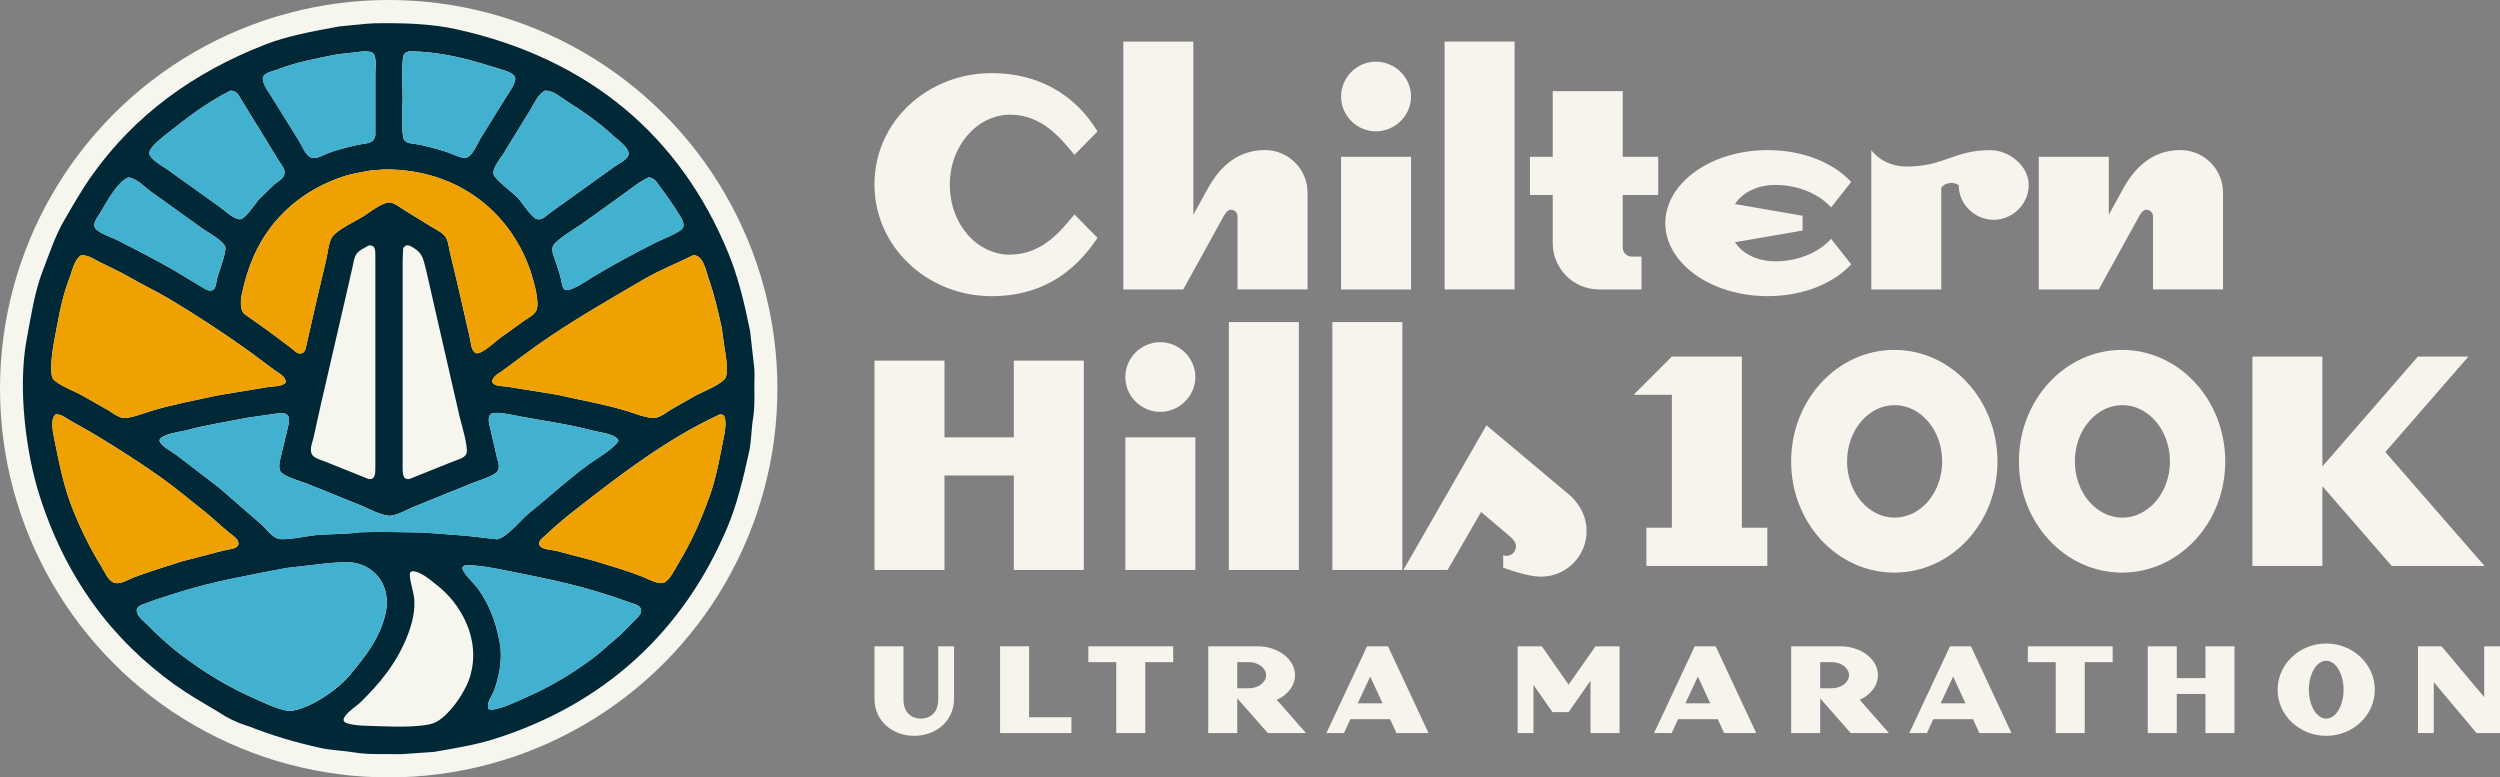
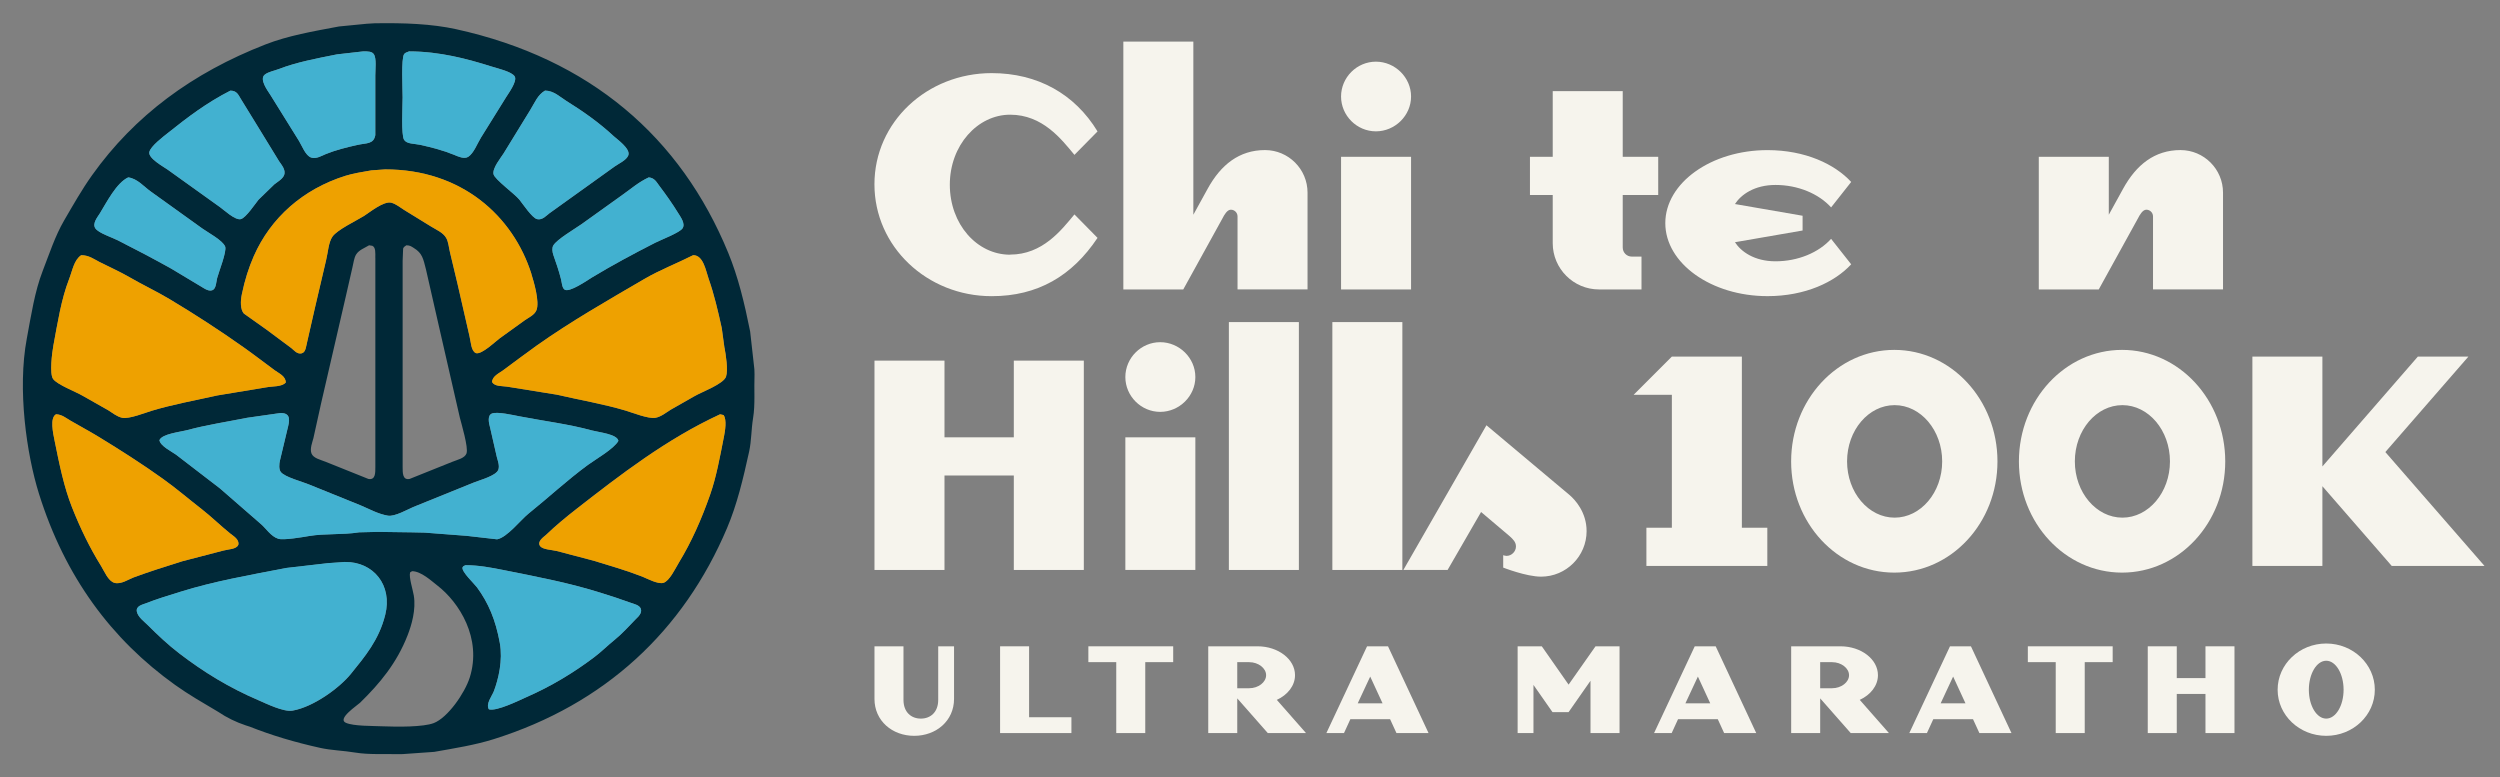
<svg xmlns="http://www.w3.org/2000/svg" id="Layer_2" viewBox="0 0 698.16 217.1">
  <rect x="0" y="0" width="698.16" height="217.1" fill="#808080" stroke="none" />
  <defs>
    <style>.cls-1{fill:#f6f5ee;}.cls-1,.cls-2,.cls-3,.cls-4,.cls-5{stroke-width:0px;}.cls-2{fill:#f6f4ed;}.cls-3{fill:#42b1d0;}.cls-4{fill:#eea100;}.cls-5{fill:#002837;}</style>
  </defs>
  <g id="Layer_1-2">
-     <circle class="cls-1" cx="108.55" cy="108.55" r="108.55" />
    <path class="cls-5" d="m210.67,103.13c.01.48.03.95.04,1.41-.16,4.06.22,8.44-.39,12.13-.54,3.29-.45,6.38-1.11,9.43-1.7,7.74-3.4,14.84-6.18,21.39-12.15,28.68-34.09,49.19-65.19,58.94-5.2,1.63-10.79,2.52-16.59,3.54-2.92.21-5.84.41-8.75.62-.39.01-.77.02-1.15.02-4.16-.1-8.38.17-12.04-.43-3.53-.59-6.68-.61-9.92-1.33-7.08-1.57-13.52-3.49-19.59-5.9-.39-.12-.78-.25-1.17-.38-2.72-.9-5.3-2.16-7.67-3.76-.01,0-.02-.01-.03-.02-4.18-2.48-8.19-4.77-12.01-7.5-17.79-12.71-30.78-30.2-38.05-53.45-3.45-11.04-6.04-29.13-3.39-43.25,1.25-6.71,2.21-13.13,4.43-18.89,1.88-4.83,3.48-9.8,5.98-14.1,2.54-4.36,4.98-8.68,7.84-12.69,11.85-16.61,27.95-28.54,48.46-36.52,6.25-2.43,13.12-3.62,20.48-5,2.6-.26,5.18-.51,7.78-.76l2.18-.13c8.26-.13,15.93.15,22.74,1.65,37.44,8.25,62.73,30.15,76.01,62.48,2.75,6.68,4.51,13.94,6.11,21.93.39,3.52.79,7.04,1.18,10.55Zm-7.91,2.01c.63-1.8-.1-6.22-.42-7.98-.25-1.85-.51-3.71-.76-5.55-1.07-4.86-2.16-9.51-3.68-13.81-.76-2.18-1.46-6.56-4.3-6.53-4.61,2.34-9.29,4.11-13.67,6.67-10.36,6.04-20.53,11.85-30.06,18.6-3.21,2.28-6.3,4.64-9.43,6.94-1.01.74-2.93,1.58-2.99,3.2.74,1.38,2.92,1.05,4.72,1.39,4.45.72,8.89,1.43,13.34,2.15,6.53,1.51,13.03,2.6,19.23,4.45,1.67.49,6.42,2.39,8.34,2.01,1.66-.34,3-1.51,4.3-2.29,2.2-1.25,4.39-2.5,6.59-3.75,2.09-1.22,8.09-3.37,8.83-5.49Zm-.63,17.01c.37-1.86.88-4.89-.07-6.24-.33-.08-.65-.14-.98-.22-14.98,6.93-27.77,16.82-40.13,26.45-2.92,2.28-5.8,4.66-8.47,7.22-.58.55-2.63,1.83-1.66,3.13.74,1,3.28,1.04,4.65,1.38,3.45.91,6.89,1.82,10.34,2.72,4.58,1.39,9.17,2.74,13.54,4.43,1.24.49,4.35,2.2,5.9,1.74,1.71-.5,3.38-4.11,4.3-5.62,3.53-5.8,6.3-12.04,8.75-19.02,1.73-4.93,2.7-10.3,3.81-15.98Zm-11.52-58.39c.86-1.28-.57-3.2-1.11-4.09-1.67-2.73-3.53-5.35-5.42-7.85-.76-1.01-1.28-2.14-2.91-2.29-2.79,1.3-4.85,3.11-7.22,4.79-3.85,2.75-7.68,5.51-11.53,8.26-1.87,1.33-6.88,4.22-7.91,5.97-.4.7-.26,1.82,0,2.58.75,2.14,1.55,4.43,2.15,6.8.26,1,.27,2.36.98,2.91,1.28,1.01,6.5-2.65,7.63-3.34,5.68-3.43,11.66-6.64,17.7-9.72,1.64-.84,6.83-2.8,7.64-4.03Zm-12.99,109.07c.54-.54,1.78-1.61,1.33-2.85-.39-1.04-1.99-1.34-3.05-1.73-2.64-.97-5.34-1.84-8.13-2.71-8.68-2.74-17.56-4.45-27.35-6.39-3.25-.64-6.77-1.32-10.42-1.32-.38.2-.64.22-.83.62-.34,1.18,3.3,4.58,4.02,5.55,3.2,4.34,5.22,9.1,6.39,15.55.88,4.85-.38,10.09-1.66,13.47-.52,1.36-2.33,3.54-1.39,5.06,2.13.65,8.56-2.55,10.48-3.4,6.99-3.06,13.22-6.85,18.95-11.17,1.97-1.48,3.73-3.26,5.63-4.79,2.21-1.77,4.06-3.89,6.03-5.9Zm-2.15-129.47c.67-1.82-3.16-4.49-4.1-5.35-4.01-3.73-8.48-6.89-13.26-9.86-1.62-1.01-3.47-2.84-5.9-2.85-2.05,1.17-2.86,3.36-4.09,5.35-2.5,4.06-5,8.14-7.5,12.22-.7,1.13-3.23,4.15-2.78,5.83.39,1.46,5.92,5.47,7.23,7.09.95,1.18,3.53,5.08,4.92,5.41,1.5.37,2.71-1.12,3.47-1.66,2.87-2.07,5.75-4.12,8.62-6.18,3.18-2.28,6.38-4.58,9.58-6.87,1.13-.8,3.31-1.76,3.81-3.12Zm-2.77,79.76c-.34-1.9-5.39-2.38-7.36-2.91-6.48-1.78-13.3-2.61-20.35-3.97-1.54-.29-6.16-1.38-7.63-.76-1.32.55-.85,2.65-.49,3.96.62,2.73,1.25,5.47,1.87,8.19.22.85.85,2.42.42,3.54-.66,1.72-5.1,2.85-6.94,3.61-5.6,2.27-11.21,4.53-16.8,6.8-1.49.62-5.18,2.75-7.08,2.42-2.83-.48-5.27-1.9-7.71-2.91-4.75-1.92-9.49-3.84-14.24-5.76-1.93-.83-6.9-2.1-7.98-3.54-.57-.74-.48-2.22-.22-3.26.7-2.91,1.39-5.84,2.09-8.75.58-2.23,1.08-4.48-1.95-4.45-3.1.45-6.2.88-9.3,1.33-5.61,1.12-11.3,1.98-16.59,3.4-2.15.58-7.18,1.07-7.92,2.85.23,1.62,3.37,3.15,4.59,4.02,4.1,3.15,8.19,6.29,12.29,9.44,3.74,3.26,7.49,6.52,11.24,9.78,1.6,1.29,2.96,3.65,5.08,4.3,1.46.46,6.77-.46,8.53-.76,4.53-.77,9.33-.29,14.03-1.04,1.75-.04,3.51-.09,5.27-.13,3.12.04,6.25.09,9.37.13,1.23.03,2.46.05,3.68.08,3.91.29,7.83.6,11.73.9,2.83.33,5.65.64,8.48.97,2.79-.5,6.58-5.4,8.75-7.15,5.55-4.47,10.79-9.35,16.59-13.61,2.23-1.63,7.28-4.49,8.54-6.73Zm-22.91-36.45c1-2.35-.78-8.19-1.39-10.13-5.11-16.19-19.52-29.27-40.89-29.23-1.27.09-2.54.18-3.81.27-2.56.46-5.01.82-7.29,1.53-11.76,3.71-20.82,11.66-25.55,22.42-1.41,3.23-2.51,6.65-3.33,10.62-.4,1.91-.46,4.24.55,5.41,2.15,1.53,4.3,3.05,6.46,4.59,2.26,1.68,4.53,3.38,6.8,5.06.63.47,1.61,1.82,2.91,1.46,1.17-.32,1.21-2.05,1.53-3.26.72-3.14,1.43-6.29,2.15-9.44,1.03-4.43,2.08-8.88,3.12-13.32.54-2.14.65-4.99,1.8-6.6,1.39-1.93,6.56-4.36,8.81-5.76,1.42-.88,5.52-4.27,7.64-3.67,1.34.37,2.46,1.34,3.54,2.01,2.52,1.54,5.04,3.1,7.56,4.65,1.47.91,3.27,1.63,4.16,3.12.68,1.14.75,2.74,1.11,4.16.7,2.92,1.39,5.84,2.09,8.75,1.11,4.86,2.22,9.73,3.34,14.59.4,1.58.41,4.13,1.8,4.72,1.61.47,5.51-3.34,6.66-4.16,2.31-1.67,4.63-3.34,6.94-5,1.1-.78,2.71-1.47,3.26-2.78Zm-8.4-59.62c.55-.91,3.12-4.36,2.36-5.7-.73-1.32-4.76-2.25-6.46-2.78-6.75-2.12-14.42-4.21-23.04-4.23-.53.25-1.08.3-1.39.76-.86,1.25-.42,9.63-.42,12.07s-.45,10.54.42,11.88c.78,1.18,2.8,1.03,4.45,1.38,3.47.75,6.71,1.64,9.64,2.85.95.39,2.7,1.23,3.83.49,1.57-1.03,2.53-3.73,3.54-5.35,2.36-3.79,4.72-7.59,7.08-11.38Zm-10.21,162.17c3.47-10.98-2.99-21.03-9.02-25.69-1.6-1.23-4.53-4.01-7.09-4.02-.18.12-.37.23-.55.35-.36,1.37.75,4.72,1.04,6.46.65,3.96-.64,8.3-1.74,11.11-3.03,7.78-7.8,13.48-13.26,18.81-.76.75-6.53,4.51-3.96,5.62,2.23.97,7.52.84,10.55.98,3.85.16,11.03.21,13.96-.9,3.93-1.5,8.71-8.41,10.06-12.71Zm-.9-62.62c.58-1.55-1.43-8.27-1.87-10-1.92-8.39-3.85-16.79-5.77-25.19-1.22-5.37-2.45-10.74-3.67-16.11-.78-3.09-1.04-4.6-3.4-6.04-.63-.38-1.03-.76-2.09-.76-.38.25-.73.45-.9.9-.04,1.13-.09,2.27-.14,3.4v57.55c0,1.7-.05,3.79,1.95,3.4,3.98-1.6,7.97-3.2,11.94-4.79,1.37-.57,3.45-.96,3.96-2.36Zm-22.7,45.13c2.1-8.35-3.35-14.85-11.17-14.78-1.62.11-3.24.23-4.86.34-3.85.45-7.68.88-11.53,1.33-10.53,2.03-20.29,3.73-29.64,6.66-3.29,1.03-6.51,1.98-9.58,3.2-.99.39-2.91.74-2.58,2.36.32,1.52,2.09,2.78,3.05,3.75,2.8,2.8,5.64,5.48,8.81,7.91,6.74,5.16,13.81,9.53,22.22,13.12,1.83.78,6.87,3.29,9.38,2.85,5.89-1.03,13.18-6.39,16.31-10.27,3.9-4.84,7.81-9.41,9.58-16.45Zm-2.77-150.51c0-1.86.39-4.93-.42-6.11-.52-.76-1.65-.78-2.98-.76-2.43.27-4.86.55-7.29.83-5.76,1.15-11.3,2.18-16.25,4.1-1.32.51-2.84.74-3.88,1.53-1.71,1.29.86,4.62,1.52,5.68,2.66,4.28,5.33,8.56,7.99,12.85.86,1.38,1.8,4.09,3.4,4.65,1.4.5,3.11-.57,4.1-.97,2.73-1.11,5.77-1.88,8.96-2.58,2.43-.52,4.4-.16,4.86-2.71v-16.52Zm0,50.82c0-1.46.15-2.93-.84-3.4-.3-.05-.6-.1-.9-.14-1.3.8-2.8,1.28-3.61,2.56-.62,1-.71,2.3-1.04,3.61-.62,2.74-1.25,5.47-1.87,8.19-2.29,9.92-4.59,19.86-6.88,29.78-.72,3.24-1.43,6.48-2.15,9.73-.29,1.11-1.03,2.93-.55,4.23.52,1.4,2.58,1.79,3.96,2.36,3.98,1.6,7.97,3.2,11.94,4.79,1.99.37,1.95-1.65,1.95-3.33v-58.39Zm-25.48-23.12c.6-1.52-.83-2.99-1.39-3.89-2.01-3.28-4.03-6.58-6.04-9.86-1.55-2.52-3.1-5.04-4.65-7.56-.7-1.12-1.09-2.29-2.91-2.29-6.64,3.38-11.92,7.41-17.42,11.8-1.27,1.01-4.87,3.72-5.21,5.35-.38,1.76,4.05,4.14,5.13,4.92,4.91,3.52,9.81,7.03,14.72,10.55.97.68,4.12,3.66,5.7,3.26,1.41-.36,3.97-4.22,4.93-5.41,1.48-1.43,2.96-2.87,4.43-4.3.88-.7,2.27-1.47,2.72-2.56Zm.48,57.9c-.03-1.78-1.91-2.54-2.98-3.34-2.91-2.13-5.77-4.35-8.75-6.46-6.65-4.71-13.57-9.21-20.69-13.47-3.64-2.18-7.46-3.95-11.17-6.11-2.71-1.58-5.62-2.86-8.47-4.3-1.5-.76-2.9-1.88-5.08-1.88-2.04,1.38-2.43,4.27-3.4,6.74-2.17,5.61-3.13,11.88-4.37,18.53-.36,1.96-1.11,7.89-.07,9.3,1.18,1.62,6.31,3.54,8.33,4.73,2.36,1.34,4.72,2.68,7.09,4.02,1.17.71,2.37,1.76,3.88,2.09,1.91.4,6.56-1.46,8.19-1.95,5.91-1.78,12.16-2.91,18.4-4.3,4.49-.74,8.98-1.48,13.47-2.23,2.04-.39,4.48-.11,5.62-1.38Zm-13.26,45.33c.36-1.48-1.42-2.49-2.22-3.13-2.74-2.2-5.25-4.68-8.05-6.87-3.6-2.79-7.1-5.8-10.84-8.47-5.76-4.12-11.68-7.91-17.84-11.66-2.6-1.59-5.3-3.02-7.99-4.59-1.14-.66-2.28-1.67-3.96-1.74-1.78.99-.84,5.25-.41,7.36,1.35,6.67,2.61,12.9,4.86,18.61,2.33,5.89,4.99,11.36,8.12,16.39.9,1.45,1.98,4.23,3.75,4.72,1.82.5,3.99-1.02,5.35-1.52,4.43-1.64,9-3.08,13.61-4.52,3.81-.99,7.64-1.99,11.46-2.98,1.41-.38,3.64-.35,4.16-1.6Zm-5.9-74.49c.42-1.66,2.76-7.5,2.23-8.81-.7-1.72-4.74-3.87-6.33-5-4.83-3.47-9.67-6.94-14.51-10.41-1.75-1.24-3.74-3.62-6.24-3.89-3.29,1.54-6.01,6.96-7.92,10.06-.54.9-2.18,2.77-1.25,4.16.9,1.34,4.66,2.53,6.25,3.34,5.05,2.56,10.04,5.18,14.93,7.91,2.81,1.7,5.64,3.38,8.47,5.08.73.42,2.28,1.6,3.34.76.74-.6.77-2.13,1.03-3.2Z" />
    <path class="cls-4" d="m202.34,97.16c.33,1.76,1.05,6.17.42,7.98-.74,2.12-6.74,4.27-8.83,5.49-2.2,1.25-4.39,2.5-6.59,3.75-1.3.78-2.64,1.96-4.3,2.29-1.91.38-6.66-1.52-8.34-2.01-6.2-1.85-12.69-2.93-19.23-4.45-4.45-.72-8.89-1.43-13.34-2.15-1.79-.34-3.98-.01-4.72-1.39.05-1.62,1.98-2.46,2.99-3.2,3.13-2.3,6.23-4.66,9.43-6.94,9.53-6.75,19.7-12.55,30.06-18.6,4.38-2.56,9.06-4.34,13.67-6.67,2.85-.03,3.54,4.35,4.3,6.53,1.52,4.3,2.62,8.96,3.68,13.81.25,1.85.51,3.71.76,5.55Z" />
    <path class="cls-4" d="m202.07,115.91c.95,1.35.43,4.38.07,6.24-1.12,5.67-2.09,11.04-3.81,15.98-2.45,6.98-5.22,13.22-8.75,19.02-.92,1.51-2.6,5.12-4.3,5.62-1.55.46-4.66-1.25-5.9-1.74-4.37-1.7-8.97-3.04-13.54-4.43-3.45-.9-6.89-1.8-10.34-2.72-1.37-.34-3.91-.38-4.65-1.38-.97-1.3,1.09-2.58,1.66-3.13,2.66-2.55,5.54-4.93,8.47-7.22,12.36-9.63,25.15-19.52,40.13-26.45.33.08.65.14.98.22Z" />
    <path class="cls-3" d="m189.5,59.68c.54.89,1.97,2.8,1.11,4.09-.82,1.23-6,3.2-7.64,4.03-6.04,3.08-12.02,6.28-17.7,9.72-1.13.68-6.35,4.35-7.63,3.34-.71-.55-.72-1.91-.98-2.91-.6-2.37-1.4-4.66-2.15-6.8-.26-.76-.4-1.88,0-2.58,1.03-1.75,6.04-4.64,7.91-5.97,3.85-2.75,7.68-5.51,11.53-8.26,2.37-1.68,4.42-3.49,7.22-4.79,1.63.15,2.15,1.28,2.91,2.29,1.89,2.5,3.75,5.12,5.42,7.85Z" />
    <path class="cls-3" d="m178.95,169.98c.46,1.24-.78,2.3-1.33,2.85-1.97,2.01-3.83,4.13-6.03,5.9-1.9,1.53-3.66,3.31-5.63,4.79-5.74,4.33-11.97,8.11-18.95,11.17-1.91.85-8.35,4.05-10.48,3.4-.93-1.52.87-3.71,1.39-5.06,1.28-3.38,2.54-8.62,1.66-13.47-1.17-6.46-3.2-11.22-6.39-15.55-.72-.98-4.36-4.37-4.02-5.55.18-.4.45-.42.83-.62,3.65,0,7.17.67,10.42,1.32,9.78,1.95,18.66,3.65,27.35,6.39,2.79.87,5.49,1.74,8.13,2.71,1.07.39,2.66.68,3.05,1.73Z" />
    <path class="cls-3" d="m171.37,38.02c.93.86,4.77,3.53,4.1,5.35-.5,1.36-2.68,2.31-3.81,3.12-3.2,2.29-6.39,4.59-9.58,6.87-2.87,2.07-5.75,4.12-8.62,6.18-.76.54-1.97,2.03-3.47,1.66-1.39-.34-3.98-4.23-4.92-5.41-1.3-1.62-6.84-5.63-7.23-7.09-.45-1.67,2.09-4.7,2.78-5.83,2.5-4.08,5-8.15,7.5-12.22,1.23-1.99,2.03-4.17,4.09-5.35,2.43.01,4.28,1.84,5.9,2.85,4.78,2.97,9.25,6.13,13.26,9.86Z" />
    <path class="cls-3" d="m165.34,120.22c1.97.53,7.02,1.01,7.36,2.91-1.26,2.24-6.31,5.1-8.54,6.73-5.79,4.26-11.03,9.14-16.59,13.61-2.17,1.75-5.96,6.65-8.75,7.15-2.83-.33-5.65-.64-8.48-.97-3.9-.3-7.81-.61-11.73-.9-1.23-.02-2.46-.04-3.68-.08-3.12-.04-6.25-.09-9.37-.13-1.76.04-3.52.09-5.27.13-4.71.75-9.5.27-14.03,1.04-1.76.3-7.08,1.22-8.53.76-2.12-.65-3.48-3.01-5.08-4.3-3.75-3.26-7.5-6.52-11.24-9.78-4.1-3.15-8.19-6.29-12.29-9.44-1.22-.87-4.36-2.4-4.59-4.02.74-1.78,5.77-2.27,7.92-2.85,5.28-1.42,10.98-2.28,16.59-3.4,3.11-.45,6.21-.88,9.3-1.33,3.02-.03,2.52,2.22,1.95,4.45-.7,2.91-1.39,5.84-2.09,8.75-.26,1.04-.35,2.52.22,3.26,1.08,1.45,6.04,2.72,7.98,3.54,4.75,1.92,9.49,3.84,14.24,5.76,2.43,1.01,4.88,2.43,7.71,2.91,1.89.33,5.59-1.8,7.08-2.42,5.6-2.27,11.21-4.53,16.8-6.8,1.85-.76,6.28-1.89,6.94-3.61.42-1.12-.21-2.7-.42-3.54-.62-2.73-1.25-5.47-1.87-8.19-.36-1.3-.83-3.4.49-3.96,1.47-.62,6.09.47,7.63.76,7.04,1.36,13.87,2.18,20.35,3.97Z" />
    <path class="cls-4" d="m148.4,76.55c.61,1.93,2.39,7.78,1.39,10.13-.55,1.32-2.16,2-3.26,2.78-2.31,1.66-4.63,3.33-6.94,5-1.15.83-5.05,4.63-6.66,4.16-1.39-.59-1.4-3.14-1.8-4.72-1.12-4.86-2.23-9.73-3.34-14.59-.7-2.91-1.39-5.83-2.09-8.75-.36-1.42-.42-3.02-1.11-4.16-.89-1.49-2.7-2.21-4.16-3.12-2.52-1.55-5.04-3.11-7.56-4.65-1.09-.67-2.21-1.64-3.54-2.01-2.12-.6-6.22,2.79-7.64,3.67-2.25,1.4-7.42,3.83-8.81,5.76-1.15,1.61-1.26,4.46-1.8,6.6-1.04,4.45-2.09,8.89-3.12,13.32-.72,3.15-1.43,6.3-2.15,9.44-.33,1.21-.36,2.95-1.53,3.26-1.3.36-2.28-.99-2.91-1.46-2.27-1.68-4.54-3.38-6.8-5.06-2.15-1.53-4.3-3.05-6.46-4.59-1.01-1.17-.96-3.5-.55-5.41.82-3.97,1.91-7.39,3.33-10.62,4.73-10.76,13.79-18.72,25.55-22.42,2.28-.72,4.73-1.08,7.29-1.53,1.27-.09,2.54-.18,3.81-.27,21.37-.04,35.78,13.03,40.89,29.23Z" />
    <path class="cls-3" d="m143.75,21.36c.76,1.34-1.8,4.78-2.36,5.7-2.36,3.79-4.72,7.59-7.08,11.38-1.01,1.62-1.98,4.31-3.54,5.35-1.13.74-2.88-.1-3.83-.49-2.93-1.21-6.17-2.1-9.64-2.85-1.64-.35-3.66-.2-4.45-1.38-.87-1.34-.42-9.39-.42-11.88s-.43-10.83.42-12.07c.32-.46.86-.51,1.39-.76,8.62.02,16.29,2.11,23.04,4.23,1.7.53,5.73,1.47,6.46,2.78Z" />
    <path class="cls-3" d="m96.4,156.94c7.83-.07,13.27,6.43,11.17,14.78-1.76,7.04-5.67,11.62-9.58,16.45-3.13,3.88-10.42,9.24-16.31,10.27-2.51.45-7.55-2.07-9.38-2.85-8.4-3.59-15.48-7.96-22.22-13.12-3.17-2.43-6.01-5.11-8.81-7.91-.97-.97-2.74-2.23-3.05-3.75-.34-1.62,1.59-1.97,2.58-2.36,3.06-1.22,6.28-2.16,9.58-3.2,9.35-2.93,19.11-4.63,29.64-6.66,3.85-.45,7.68-.88,11.53-1.33,1.62-.11,3.24-.23,4.86-.34Z" />
    <path class="cls-3" d="m104.38,15.11c.82,1.17.42,4.25.42,6.11v16.52c-.46,2.54-2.42,2.18-4.86,2.71-3.18.7-6.23,1.47-8.96,2.58-.99.4-2.7,1.47-4.1.97-1.6-.57-2.54-3.27-3.4-4.65-2.66-4.28-5.33-8.56-7.99-12.85-.66-1.07-3.23-4.39-1.52-5.68,1.04-.79,2.56-1.02,3.88-1.53,4.95-1.91,10.49-2.95,16.25-4.1,2.43-.27,4.86-.55,7.29-.83,1.33-.02,2.46,0,2.98.76Z" />
    <path class="cls-3" d="m77.94,45.03c.57.9,1.99,2.37,1.39,3.89-.45,1.1-1.84,1.87-2.72,2.56-1.48,1.43-2.96,2.87-4.43,4.3-.97,1.2-3.52,5.05-4.93,5.41-1.58.4-4.73-2.58-5.7-3.26-4.9-3.52-9.8-7.03-14.72-10.55-1.08-.78-5.51-3.16-5.13-4.92.34-1.63,3.93-4.34,5.21-5.35,5.5-4.39,10.78-8.42,17.42-11.8,1.83,0,2.22,1.17,2.91,2.29,1.55,2.52,3.1,5.04,4.65,7.56,2.01,3.28,4.03,6.58,6.04,9.86Z" />
    <path class="cls-4" d="m76.83,103.48c1.07.79,2.95,1.55,2.98,3.34-1.14,1.27-3.58.99-5.62,1.38-4.49.75-8.98,1.49-13.47,2.23-6.24,1.39-12.49,2.52-18.4,4.3-1.63.49-6.28,2.35-8.19,1.95-1.51-.33-2.71-1.38-3.88-2.09-2.37-1.34-4.73-2.68-7.09-4.02-2.01-1.18-7.14-3.11-8.33-4.73-1.04-1.41-.29-7.35.07-9.3,1.24-6.65,2.2-12.92,4.37-18.53.97-2.47,1.36-5.36,3.4-6.74,2.17,0,3.58,1.12,5.08,1.88,2.85,1.45,5.76,2.73,8.47,4.3,3.72,2.16,7.53,3.92,11.17,6.11,7.12,4.26,14.04,8.76,20.69,13.47,2.98,2.11,5.84,4.33,8.75,6.46Z" />
    <path class="cls-4" d="m64.33,149.02c.79.64,2.58,1.65,2.22,3.13-.52,1.25-2.75,1.22-4.16,1.6-3.81.99-7.64,1.99-11.46,2.98-4.61,1.45-9.17,2.88-13.61,4.52-1.36.5-3.53,2.02-5.35,1.52-1.77-.49-2.85-3.27-3.75-4.72-3.13-5.03-5.79-10.5-8.12-16.39-2.25-5.71-3.51-11.93-4.86-18.61-.42-2.11-1.37-6.37.41-7.36,1.67.07,2.81,1.08,3.96,1.74,2.68,1.57,5.39,3,7.99,4.59,6.15,3.75,12.07,7.54,17.84,11.66,3.74,2.66,7.24,5.67,10.84,8.47,2.8,2.18,5.31,4.67,8.05,6.87Z" />
    <path class="cls-3" d="m62.87,68.84c.53,1.32-1.8,7.15-2.23,8.81-.26,1.07-.29,2.6-1.03,3.2-1.05.84-2.61-.34-3.34-.76-2.83-1.7-5.65-3.38-8.47-5.08-4.89-2.73-9.88-5.35-14.93-7.91-1.59-.8-5.35-2-6.25-3.34-.93-1.39.71-3.26,1.25-4.16,1.91-3.11,4.63-8.52,7.92-10.06,2.5.27,4.49,2.65,6.24,3.89,4.84,3.47,9.68,6.94,14.51,10.41,1.59,1.13,5.63,3.28,6.33,5Z" />
    <path class="cls-2" d="m282.09,71.1c9.07,0,14.31-6.83,17.96-11.22l6.45,6.55c-7.11,10.66-16.74,16.28-29.56,16.28-18.05,0-32.74-13.84-32.74-31.24s14.69-31.05,32.74-31.05c12.81,0,23.2,5.8,29.56,16.28l-6.45,6.55c-3.65-4.4-8.89-11.22-17.96-11.22s-16.84,8.51-16.84,19.55,7.58,19.55,16.84,19.55Z" />
    <path class="cls-2" d="m330.45,80.83h-16.74V11.61h19.55v48.36l4.02-7.3c3.65-6.64,8.79-10.76,15.99-10.76,6.55,0,11.88,5.33,11.88,11.88v27.03h-19.55v-20.39c0-1.03-.84-1.87-1.87-1.87s-1.87,1.5-2.34,2.43l-10.94,19.83Z" />
    <path class="cls-2" d="m384.24,36.68c-5.33,0-9.73-4.4-9.73-9.73s4.4-9.73,9.73-9.73,9.82,4.4,9.82,9.73-4.49,9.73-9.82,9.73Zm-9.73,44.15v-37.04h19.55v37.04h-19.55Z" />
-     <path class="cls-2" d="m403.42,80.83V11.61h19.55v69.22h-19.55Z" />
    <path class="cls-2" d="m455.7,71.66h2.71v9.17h-11.88c-7.11,0-12.91-5.8-12.91-12.91v-13.47h-6.36v-10.66h6.36v-18.33h19.55v18.33h9.91v10.66h-9.91v14.68c0,1.4,1.12,2.53,2.53,2.53Z" />
    <path class="cls-2" d="m493.59,82.7c-15.71,0-28.53-9.17-28.53-20.39s12.81-20.39,28.53-20.39c10.57,0,18.8,3.93,23.38,8.89l-5.61,7.11c-3.46-3.83-9.26-6.27-15.53-6.27-5.89,0-9.63,2.71-11.32,5.33l18.89,3.27v4.12l-18.89,3.27c1.68,2.62,5.43,5.33,11.32,5.33,6.27,0,12.07-2.43,15.53-6.27l5.61,7.11c-4.58,4.96-12.81,8.89-23.38,8.89Z" />
-     <path class="cls-2" d="m556.73,61.37c-5.33,0-9.73-4.4-9.73-9.63-.56-.47-1.31-.65-2.06-.65-1.12,0-2.15.47-2.81,1.31,0-.09,0,28.44,0,28.44h-19.55v-38.91c2.15,2.81,5.8,4.58,9.73,4.58,10.76,0,13.28-4.58,23.48-4.58,5.33,0,10.76,4.4,10.76,9.73s-4.49,9.73-9.82,9.73Z" />
    <path class="cls-2" d="m586.1,80.83h-16.74v-37.04h19.55v16.18l4.02-7.3c3.65-6.64,8.79-10.76,16-10.76,6.55,0,11.88,5.33,11.88,11.88v27.03h-19.55v-20.39c0-1.03-.84-1.87-1.87-1.87s-1.87,1.5-2.34,2.43l-10.94,19.83Z" />
    <path class="cls-2" d="m283.12,159.17v-26.38h-19.36v26.38h-19.55v-58.46h19.55v21.42h19.36v-21.42h19.55v58.46h-19.55Z" />
    <path class="cls-2" d="m324,115.02c-5.33,0-9.73-4.4-9.73-9.73s4.4-9.73,9.73-9.73,9.82,4.4,9.82,9.73-4.49,9.73-9.82,9.73Zm-9.73,44.15v-37.04h19.55v37.04h-19.55Z" />
    <path class="cls-2" d="m343.18,159.17v-69.22h19.55v69.22h-19.55Z" />
    <path class="cls-2" d="m372.08,159.17v-69.22h19.55v69.22h-19.55Z" />
    <path class="cls-2" d="m413.61,142.99l-9.35,16.18h-12.35l23.2-40.41,23.29,19.55c1.4,1.22,4.68,4.68,4.68,10.01,0,7.02-5.71,12.72-12.72,12.72-4.12,0-10.57-2.53-10.57-2.53v-3.46c.28.09.65.19.94.19,1.4,0,2.62-1.22,2.62-2.62,0-1.22-.75-1.96-1.78-2.9l-7.95-6.73Z" />
    <path class="cls-2" d="m456.23,110.24l10.66-10.66h19.55v47.8h7.11v10.66h-33.77v-10.66h7.11v-37.13h-10.66Z" />
    <path class="cls-2" d="m529.01,159.91c-15.9,0-28.81-13.84-28.81-31.05s12.91-31.15,28.81-31.15,28.81,13.94,28.81,31.15-12.91,31.05-28.81,31.05Zm.09-46.77c-7.3,0-13.28,7.02-13.28,15.71s5.99,15.71,13.28,15.71,13.28-7.02,13.28-15.71-5.99-15.71-13.28-15.71Z" />
    <path class="cls-2" d="m592.62,159.91c-15.9,0-28.81-13.84-28.81-31.05s12.91-31.15,28.81-31.15,28.81,13.94,28.81,31.15-12.91,31.05-28.81,31.05Zm.09-46.77c-7.3,0-13.28,7.02-13.28,15.71s5.99,15.71,13.28,15.71,13.28-7.02,13.28-15.71-5.99-15.71-13.28-15.71Z" />
    <path class="cls-2" d="m648.56,135.78v22.26h-19.55v-58.46h19.55v30.68l26.66-30.68h14.12l-23.2,26.66,27.69,31.8h-25.91l-19.36-22.26Z" />
    <path class="cls-2" d="m255.3,205.49c-6.13,0-11.09-4.19-11.09-10.31v-14.69h8.1v14.96c0,3.45,2.17,5.23,4.85,5.23s4.85-1.78,4.85-5.23v-14.96h4.42v14.69c0,6.13-5,10.31-11.13,10.31Z" />
    <path class="cls-2" d="m279.29,204.72v-24.23h8.1v19.81h11.82v4.42h-19.93Z" />
    <path class="cls-2" d="m319.83,184.91v19.81h-8.1v-19.81h-7.79v-4.42h23.69v4.42h-7.79Z" />
    <path class="cls-2" d="m364.71,204.72h-10.66l-8.53-9.69v9.69h-8.1v-24.23h13.76c5.78,0,10.47,3.61,10.47,8.06,0,2.95-2.06,5.5-5.08,6.9l8.14,9.26Zm-15.86-19.81h-3.33v7.29h3.33c2.56,0,4.73-1.67,4.73-3.64s-2.17-3.64-4.73-3.64Z" />
    <path class="cls-2" d="m389.98,204.72l-1.78-3.88h-11.09l-1.78,3.88h-4.92l11.36-24.23h5.85l11.32,24.23h-8.95Zm-7.33-15.78l-3.49,7.48h6.94l-3.45-7.48Z" />
    <path class="cls-2" d="m444.17,204.72v-14.61l-6.12,8.76h-4.5l-5.31-7.6v13.45h-4.42v-24.23h6.75l7.48,10.7,7.52-10.7h6.71v24.23h-8.1Z" />
    <path class="cls-2" d="m481.49,204.72l-1.78-3.88h-11.09l-1.78,3.88h-4.92l11.36-24.23h5.85l11.32,24.23h-8.95Zm-7.33-15.78l-3.49,7.48h6.94l-3.45-7.48Z" />
    <path class="cls-2" d="m527.5,204.72h-10.66l-8.53-9.69v9.69h-8.1v-24.23h13.76c5.78,0,10.47,3.61,10.47,8.06,0,2.95-2.06,5.5-5.08,6.9l8.14,9.26Zm-15.86-19.81h-3.33v7.29h3.33c2.56,0,4.73-1.67,4.73-3.64s-2.17-3.64-4.73-3.64Z" />
    <path class="cls-2" d="m552.77,204.72l-1.78-3.88h-11.09l-1.78,3.88h-4.92l11.36-24.23h5.85l11.32,24.23h-8.95Zm-7.33-15.78l-3.49,7.48h6.94l-3.45-7.48Z" />
    <path class="cls-2" d="m582.19,184.91v19.81h-8.1v-19.81h-7.79v-4.42h23.69v4.42h-7.79Z" />
    <path class="cls-2" d="m615.91,204.72v-10.93h-8.02v10.93h-8.1v-24.23h8.1v8.88h8.02v-8.88h8.1v24.23h-8.1Z" />
    <path class="cls-2" d="m649.63,205.49c-7.48,0-13.57-5.74-13.57-12.87s6.09-12.91,13.57-12.91,13.57,5.78,13.57,12.91-6.09,12.87-13.57,12.87Zm0-20.97c-2.67,0-4.85,3.64-4.85,8.1s2.17,8.06,4.85,8.06,4.85-3.61,4.85-8.06-2.17-8.1-4.85-8.1Z" />
-     <path class="cls-2" d="m691.61,204.72l-11.94-14.23v14.23h-4.42v-24.23h6.59l11.9,14.19v-14.19h4.42v24.23h-6.55Z" />
  </g>
</svg>